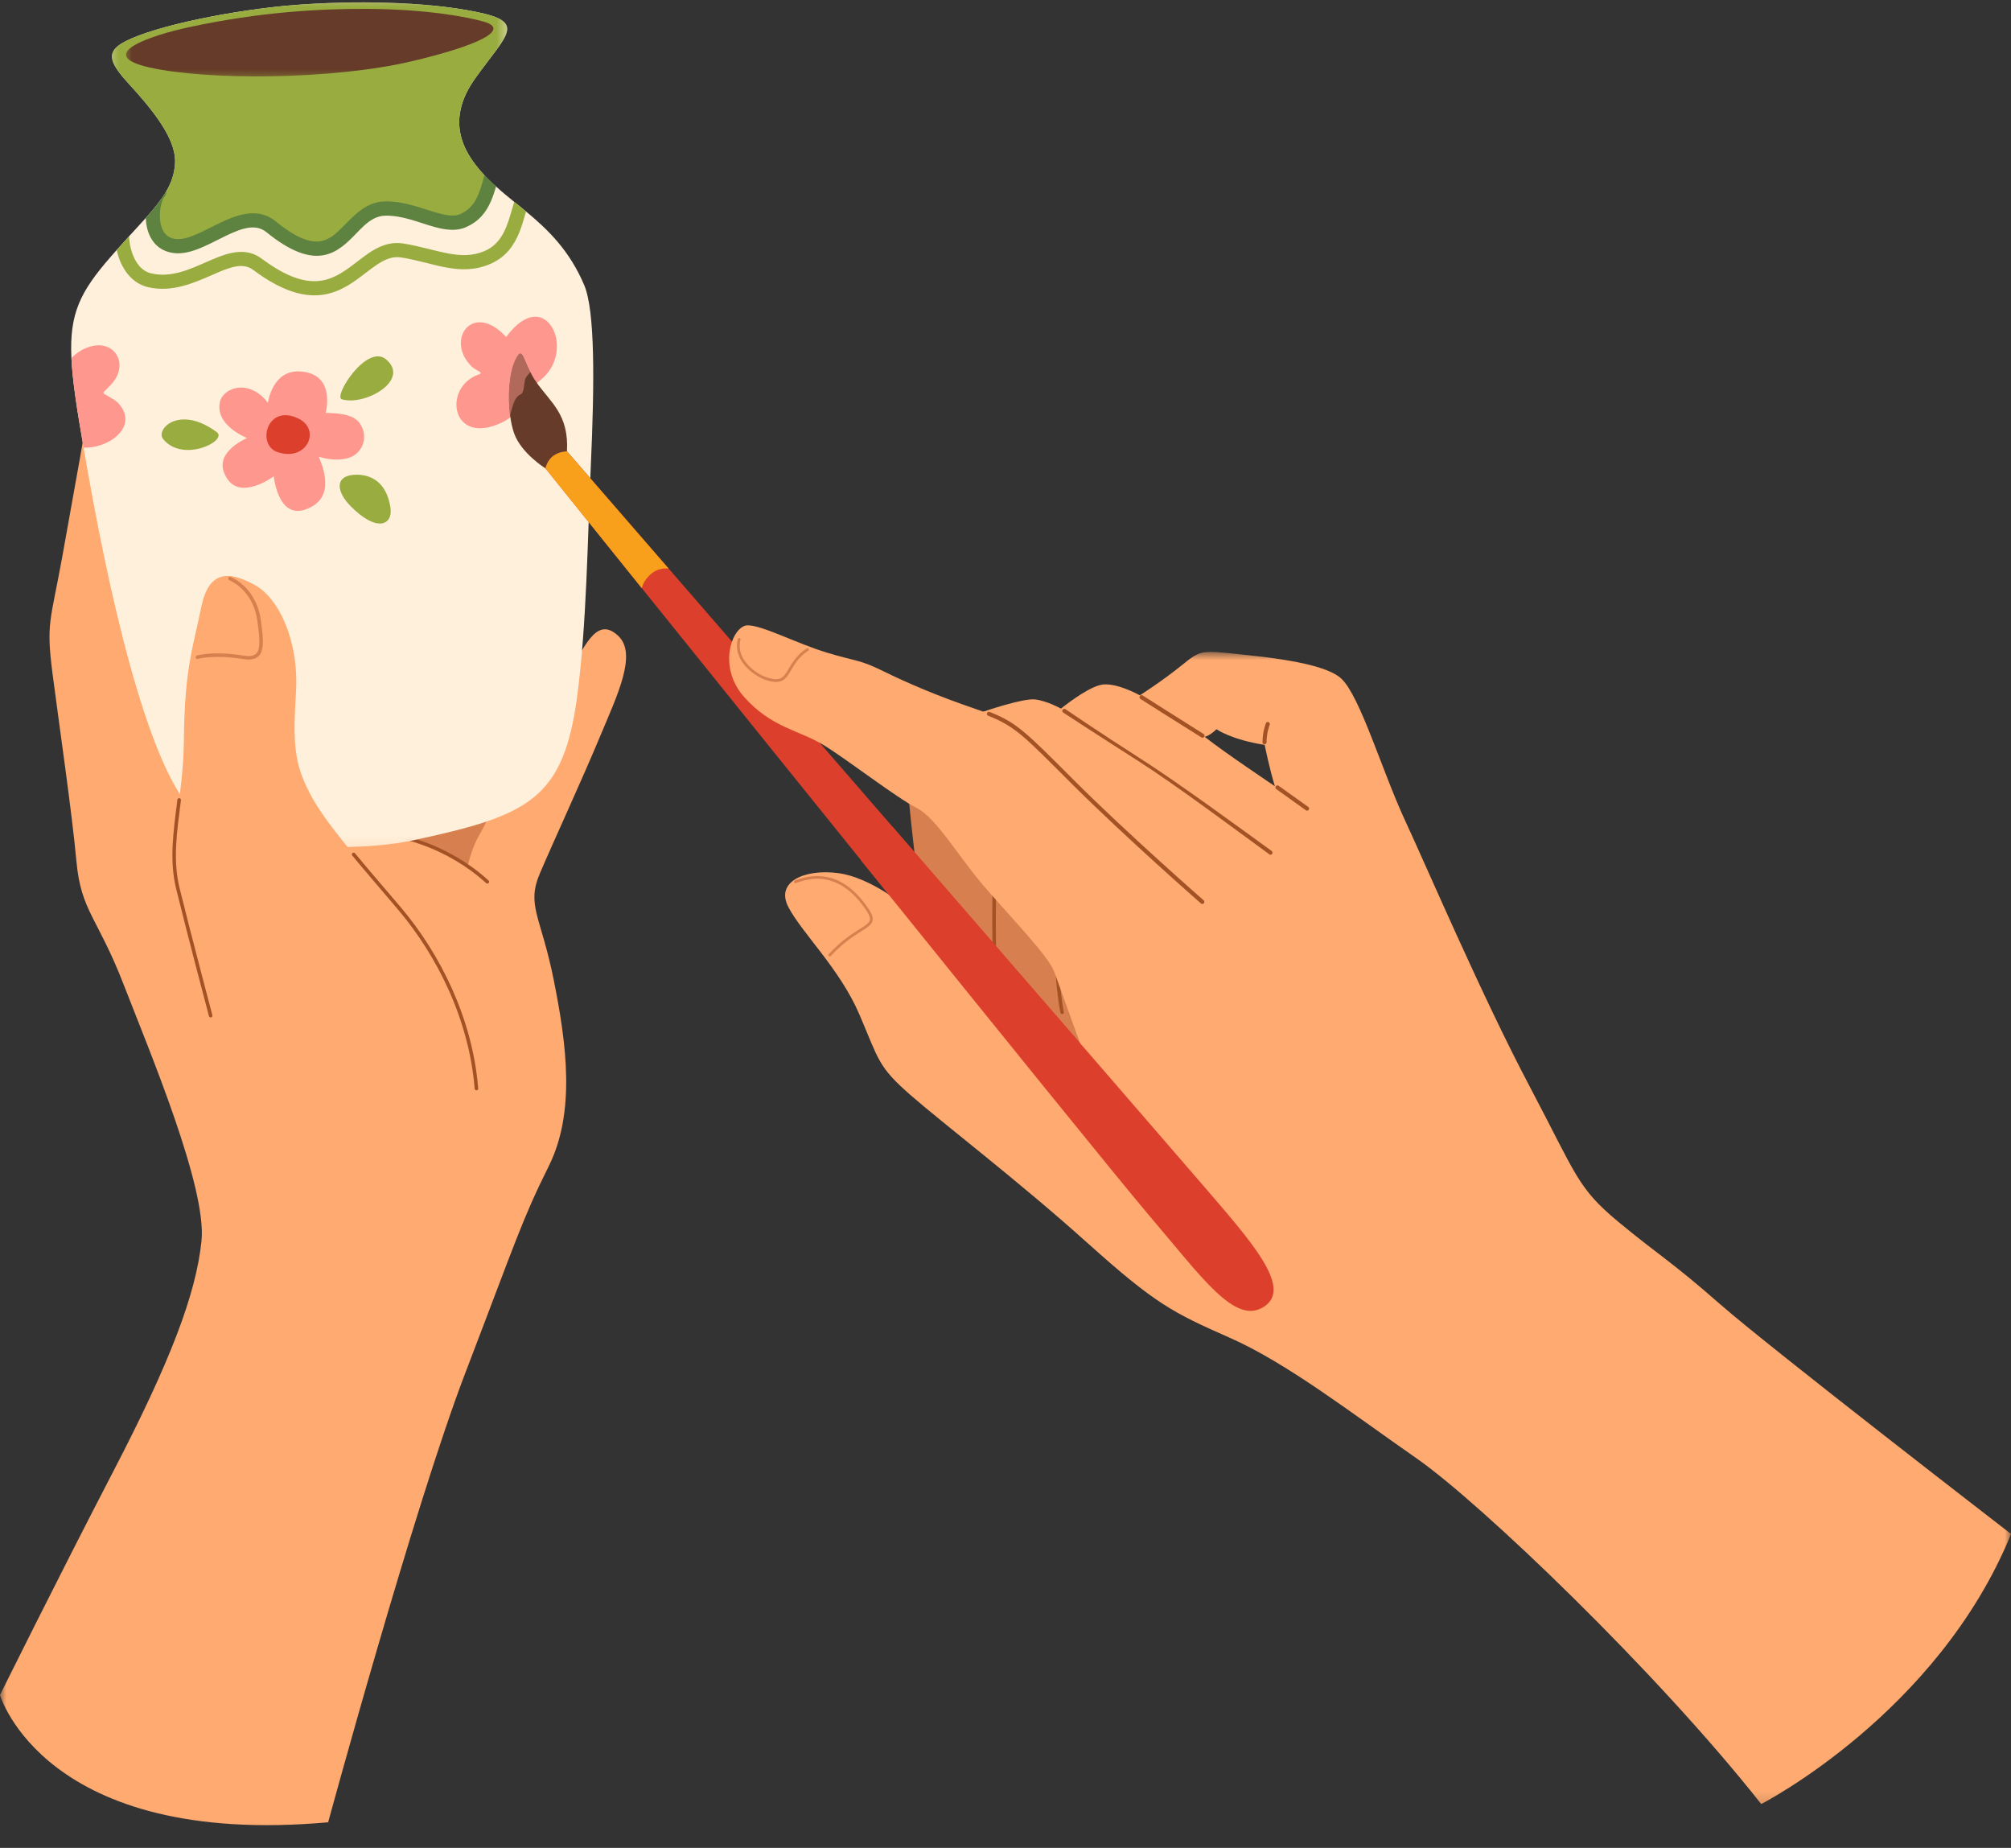
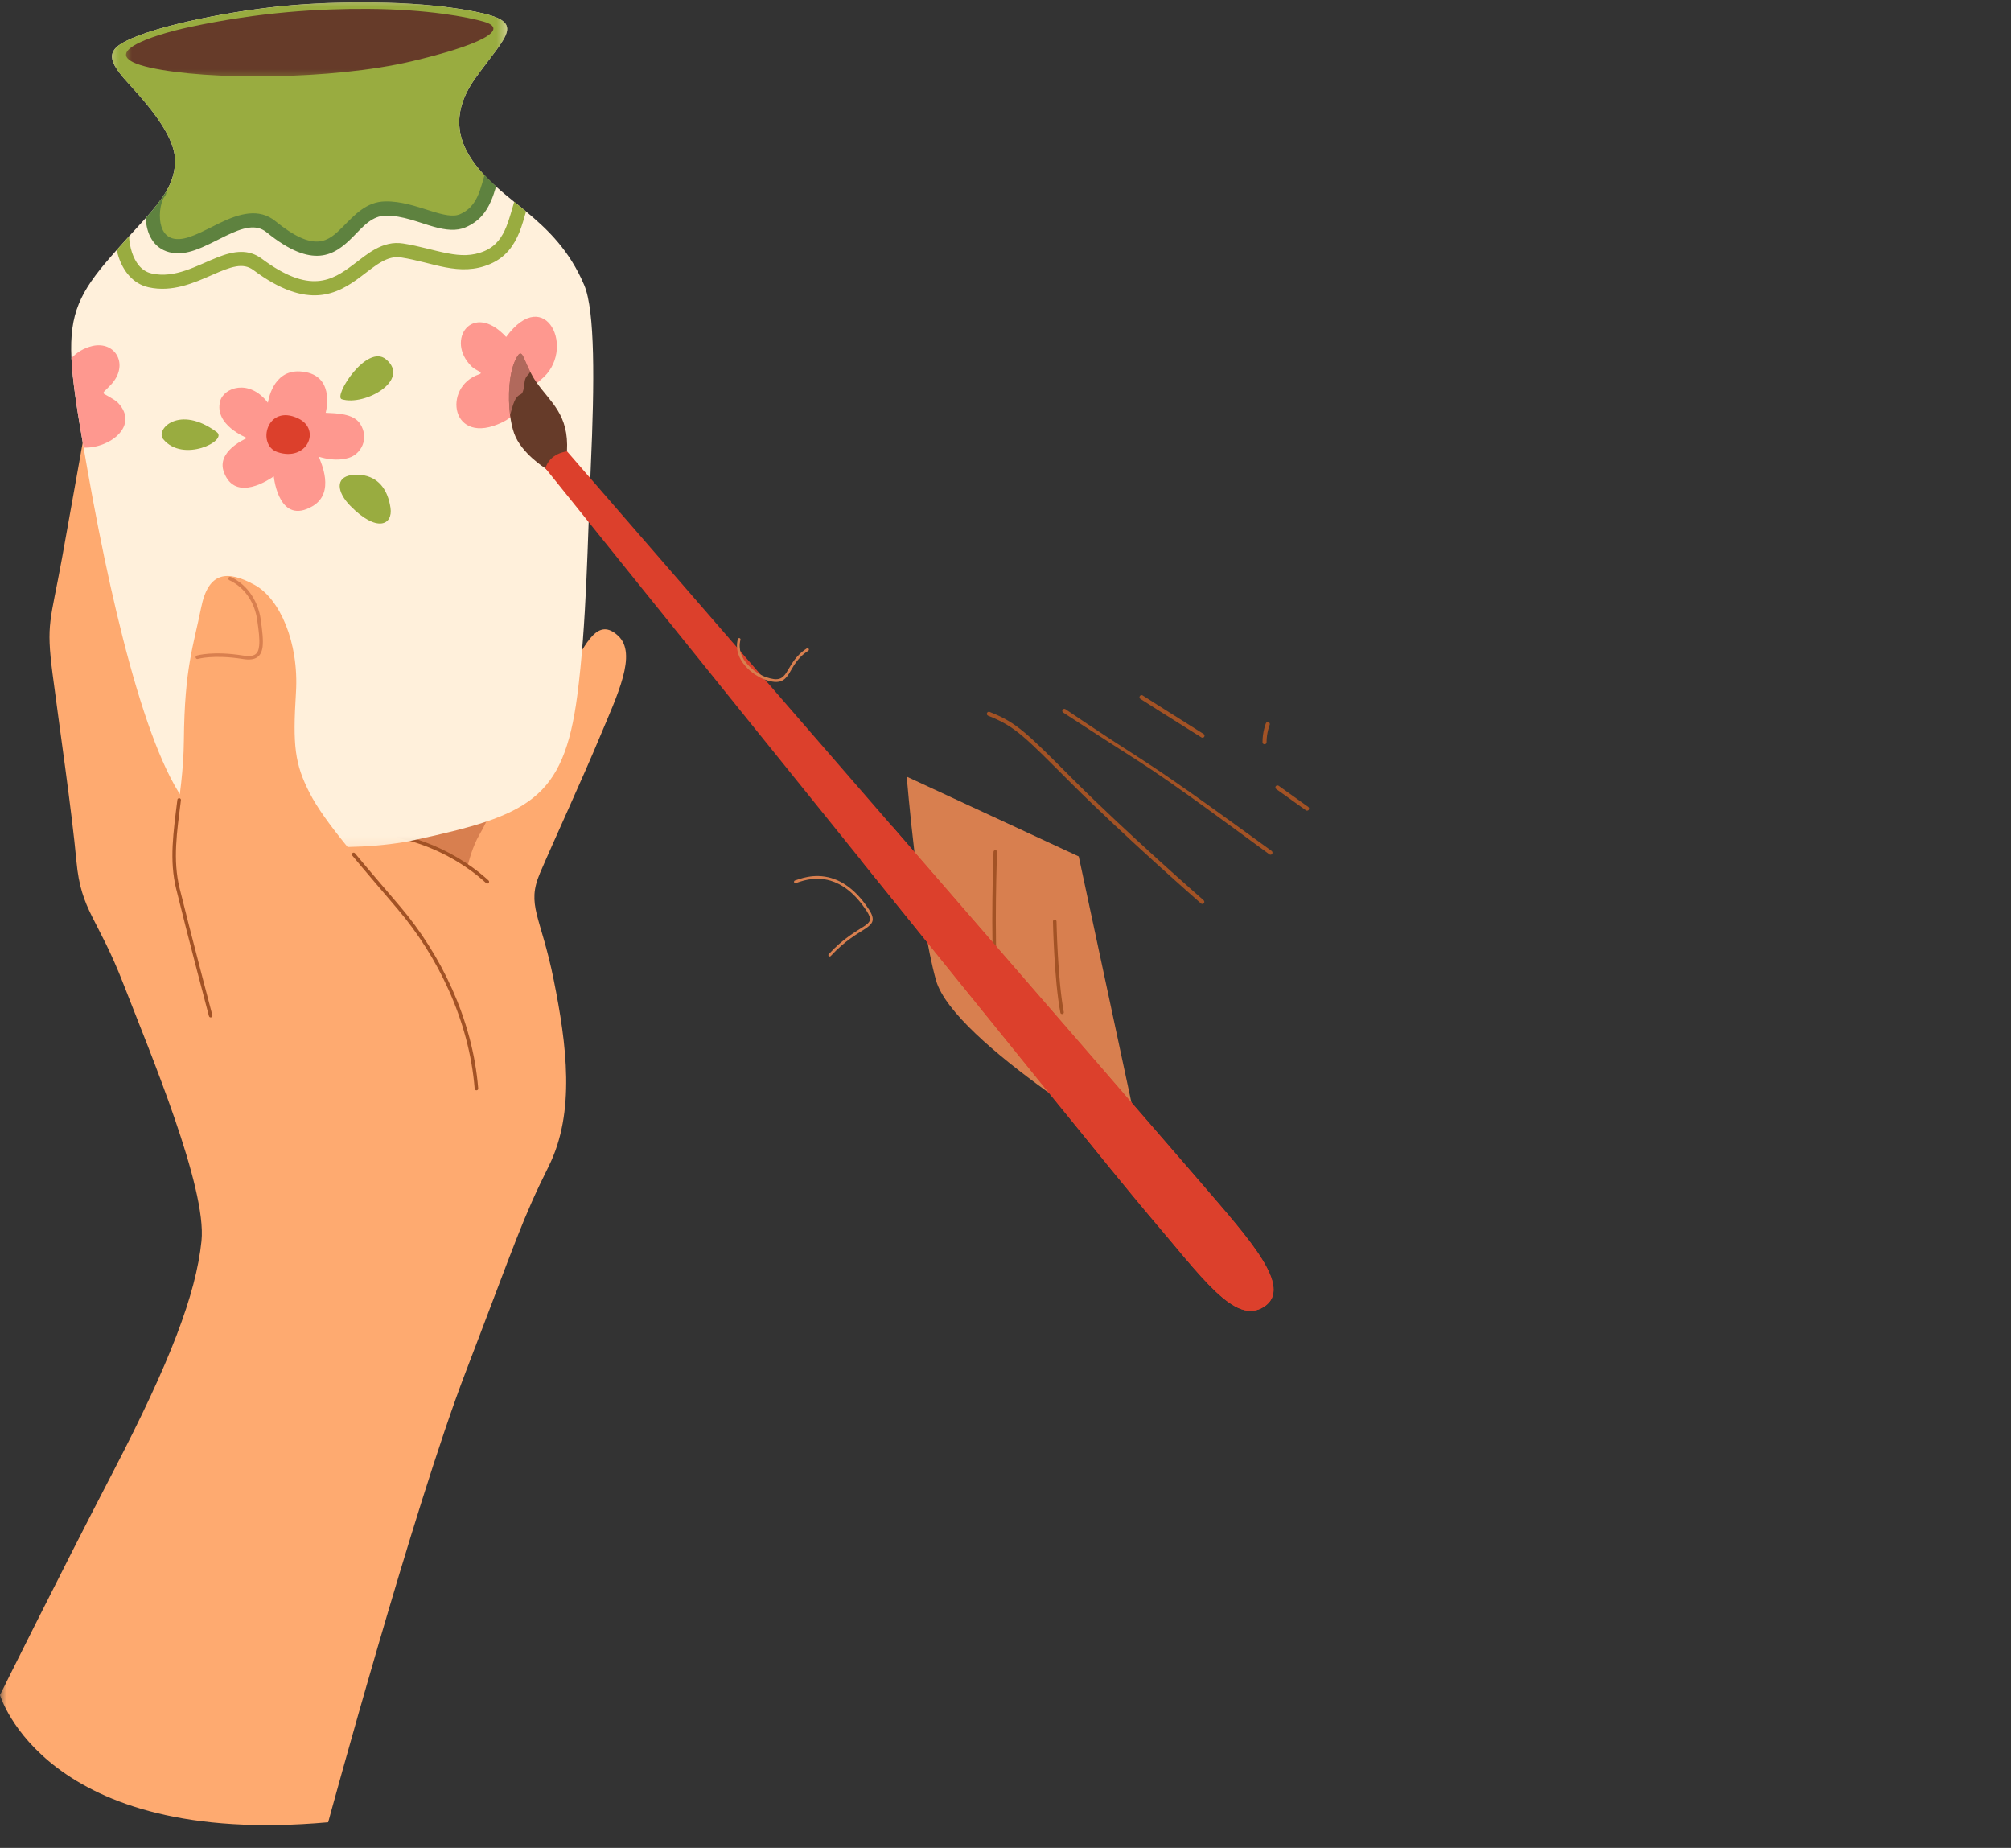
<svg xmlns="http://www.w3.org/2000/svg" width="160" height="147" viewBox="0 0 160 147" fill="none">
  <rect x="0" y="0" width="160" height="147" fill="#333333" stroke="none" />
  <path fill-rule="evenodd" clip-rule="evenodd" d="M72.141 61.781C72.141 61.781 73.073 73.042 74.474 77.99C75.875 82.932 90.901 91.823 90.901 91.823L85.828 68.13L72.141 61.781Z" fill="#D87F4F" />
  <path fill-rule="evenodd" clip-rule="evenodd" d="M83.776 73.302C83.771 73.224 83.834 73.156 83.912 73.156C83.99 73.151 84.052 73.219 84.058 73.292C84.058 73.292 84.146 77.901 84.636 80.505C84.657 80.578 84.605 80.656 84.526 80.667C84.448 80.677 84.375 80.63 84.365 80.557C83.865 77.938 83.776 73.302 83.776 73.302ZM79.047 67.76C79.052 67.688 79.115 67.625 79.193 67.625C79.271 67.63 79.334 67.693 79.329 67.776C79.329 67.776 79.073 74.401 79.386 78.224C79.391 78.302 79.334 78.37 79.256 78.375C79.177 78.38 79.11 78.323 79.105 78.25C78.787 74.406 79.047 67.76 79.047 67.76Z" fill="#A25225" />
  <mask id="mask0_196_955" style="mask-type:luminance" maskUnits="userSpaceOnUse" x="0" y="31" width="52" height="116">
    <path d="M0 31.838H51.078V146.505H0V31.838Z" fill="white" />
  </mask>
  <g mask="url(#mask0_196_955)">
    <path fill-rule="evenodd" clip-rule="evenodd" d="M6.969 32.995C6.969 32.995 5.875 39.219 4.943 44.354C4.01 49.489 3.656 49.541 4.182 53.609C4.708 57.672 5.719 64.567 6.083 68.536C6.453 72.51 7.766 72.963 9.849 78.349C11.938 83.729 16.469 94.474 16.031 98.719C15.599 102.963 13.51 108.39 9.052 116.974C4.594 125.562 0 134.838 0 134.838C0 134.838 3.526 146.984 26.109 144.963C26.109 144.963 32.927 119.896 37.021 109.219C41.109 98.547 41.531 97.041 43.661 92.766C45.792 88.484 45.089 83.099 44.057 77.958C43.026 72.823 41.859 72.041 42.964 69.453C44.068 66.87 46.323 61.989 47.719 58.635C49.12 55.286 50.729 52.005 49.177 50.573C47.62 49.13 46.688 50.906 45.26 53.666C43.839 56.427 6.969 32.995 6.969 32.995Z" fill="#FEAA70" />
  </g>
  <path fill-rule="evenodd" clip-rule="evenodd" d="M39.412 63.651C39.412 63.651 38.844 65.219 38.146 66.396C37.589 67.344 37.292 68.547 37.209 68.88C37.209 68.88 34.959 67.156 31.657 66.51C28.5 65.89 36.422 62.64 39.412 63.651Z" fill="#D87F4F" />
  <path fill-rule="evenodd" clip-rule="evenodd" d="M31.724 66.682C31.646 66.667 31.594 66.599 31.61 66.521C31.62 66.443 31.693 66.396 31.766 66.406C31.766 66.406 35.542 67.016 38.87 70.042C38.927 70.094 38.927 70.182 38.88 70.24C38.828 70.297 38.735 70.302 38.677 70.25C35.422 67.281 31.724 66.682 31.724 66.682Z" fill="#A25225" />
  <mask id="mask1_196_955" style="mask-type:luminance" maskUnits="userSpaceOnUse" x="4" y="0" width="45" height="68">
    <path d="M4.412 0H48.412V67.838H4.412V0Z" fill="white" />
  </mask>
  <g mask="url(#mask1_196_955)">
    <path fill-rule="evenodd" clip-rule="evenodd" d="M6.651 35.609C6.755 36.213 6.87 36.844 6.984 37.516C9.135 49.672 12.286 62.281 15.838 64.948C19.396 67.62 28.297 67.838 32.937 66.833C42.042 64.87 44.839 63.609 45.927 55.344C46.677 49.651 46.745 42.989 47.005 37.104C47.307 30.39 47.344 24.724 46.484 22.687C45.302 19.896 43.562 18.239 41.854 16.823C41.536 16.557 41.224 16.302 40.911 16.057C40.411 15.651 39.927 15.255 39.469 14.838C39.375 14.76 39.292 14.682 39.203 14.599C38.979 14.39 38.76 14.172 38.552 13.953C36.614 11.896 35.542 9.406 37.823 6.213C40.349 2.682 41.937 1.76 37.849 0.937C33.755 0.109 28.062 0.021 23.375 0.401C18.687 0.786 12.437 2.015 9.948 3.302C8.245 4.177 8.802 5.099 10.427 6.864C12.776 9.422 14.052 11.422 13.927 13.052C13.864 13.854 13.63 14.536 13.229 15.219C12.838 15.89 12.292 16.557 11.599 17.338C11.203 17.781 10.76 18.26 10.271 18.791C9.963 19.13 9.635 19.495 9.286 19.885C9.135 20.057 8.979 20.234 8.818 20.416C6.37 23.219 5.516 24.948 5.682 28.484C5.766 30.276 6.115 32.526 6.651 35.609Z" fill="#FFF0DB" />
  </g>
  <mask id="mask2_196_955" style="mask-type:luminance" maskUnits="userSpaceOnUse" x="8" y="0" width="33" height="22">
-     <path d="M8.412 0H40.412V21.172H8.412V0Z" fill="white" />
+     <path d="M8.412 0H40.412V21.172H8.412Z" fill="white" />
  </mask>
  <g mask="url(#mask2_196_955)">
    <path fill-rule="evenodd" clip-rule="evenodd" d="M12.297 16.531C12.672 16.078 12.979 15.651 13.229 15.224C13.63 14.542 13.864 13.854 13.927 13.057C14.052 11.427 12.776 9.422 10.427 6.87C8.802 5.099 8.245 4.182 9.948 3.302C12.437 2.016 18.687 0.787 23.375 0.406C28.057 0.026 33.755 0.11 37.849 0.938C41.943 1.761 40.349 2.677 37.823 6.214C35.542 9.406 36.614 11.896 38.552 13.953C38.76 14.172 38.979 14.391 39.203 14.599C39.208 14.61 39.219 14.615 39.224 14.62C38.224 16.156 37.224 17.219 36.589 17.511C33.667 18.844 31.552 14.365 27.318 19.084C26.25 20.271 25.286 19.719 25.052 19.682C21.542 19.151 20.885 15.802 15.292 19.224C13.26 20.459 12.489 18.271 12.297 16.531Z" fill="#99AC40" />
  </g>
  <mask id="mask3_196_955" style="mask-type:luminance" maskUnits="userSpaceOnUse" x="9" y="0" width="32" height="7">
    <path d="M9.745 0H40.412V6.505H9.745V0Z" fill="white" />
  </mask>
  <g mask="url(#mask3_196_955)">
    <path fill-rule="evenodd" clip-rule="evenodd" d="M15.068 2.156C12.1 2.792 7.344 4.344 11.933 5.375C16.516 6.401 26.448 6.359 32.751 4.875C38.058 3.625 40.672 2.349 38.48 1.719C37.261 1.37 34.053 0.734 29.271 0.708C25.469 0.687 20.714 0.943 15.068 2.156Z" fill="#663B29" />
  </g>
  <path fill-rule="evenodd" clip-rule="evenodd" d="M39.469 14.838C39.344 15.25 39.219 15.651 39.052 16.021C38.672 16.896 38.099 17.63 37.042 18.083C36.323 18.396 35.469 18.307 34.521 18.041C33.359 17.719 32.037 17.13 30.662 17.156C30.13 17.166 29.703 17.38 29.318 17.661C28.865 18 28.474 18.448 28.063 18.859C27.323 19.604 26.531 20.25 25.453 20.338C24.422 20.422 23.078 20 21.198 18.469C20.771 18.125 20.297 18.047 19.802 18.114C19.209 18.192 18.589 18.463 17.969 18.76C17.13 19.166 16.287 19.635 15.485 19.906C14.87 20.114 14.271 20.208 13.714 20.114C12.344 19.89 11.735 18.797 11.615 17.614C11.61 17.521 11.599 17.427 11.599 17.338C12.292 16.557 12.839 15.89 13.229 15.219C13.245 15.37 13.198 15.526 13.084 15.651C12.995 15.75 12.927 15.922 12.865 16.125C12.745 16.515 12.688 17.015 12.735 17.495C12.807 18.182 13.099 18.87 13.891 19C14.391 19.078 14.927 18.927 15.485 18.698C16.13 18.437 16.808 18.062 17.474 17.745C19.047 16.979 20.61 16.536 21.906 17.588C23.453 18.844 24.511 19.276 25.36 19.208C26.156 19.14 26.709 18.609 27.261 18.057C28.219 17.088 29.156 16.047 30.641 16.021C31.896 15.995 33.12 16.416 34.224 16.765C34.719 16.922 35.188 17.057 35.62 17.12C35.974 17.166 36.302 17.166 36.594 17.041C37.511 16.64 37.906 15.937 38.188 15.135C38.323 14.75 38.432 14.344 38.547 13.932C38.755 14.151 38.979 14.37 39.203 14.583C39.292 14.677 39.375 14.755 39.469 14.838Z" fill="#5E823F" />
  <path fill-rule="evenodd" clip-rule="evenodd" d="M41.854 16.823C41.698 17.359 41.542 17.922 41.334 18.453C40.901 19.515 40.255 20.463 39 21C37.787 21.521 36.636 21.495 35.427 21.265C34.339 21.057 33.198 20.682 31.906 20.479C31.344 20.396 30.86 20.552 30.391 20.812C29.834 21.114 29.302 21.562 28.735 21.984C27.776 22.713 26.714 23.385 25.349 23.484C24.005 23.573 22.344 23.114 20.162 21.484C19.735 21.166 19.287 21.114 18.802 21.192C18.214 21.291 17.589 21.562 16.922 21.854C15.401 22.521 13.698 23.271 11.818 22.854C10.568 22.573 9.807 21.552 9.438 20.448C9.375 20.26 9.328 20.073 9.287 19.89C9.636 19.505 9.964 19.14 10.271 18.802C10.281 19.177 10.354 19.64 10.505 20.094C10.755 20.833 11.219 21.567 12.063 21.755C13.011 21.969 13.901 21.802 14.735 21.526C15.656 21.219 16.521 20.776 17.328 20.463C18.615 19.958 19.776 19.791 20.839 20.588C22.714 21.984 24.115 22.442 25.266 22.359C26.396 22.281 27.261 21.687 28.058 21.088C28.667 20.63 29.24 20.156 29.839 19.828C30.531 19.448 31.25 19.239 32.078 19.37C33.386 19.573 34.537 19.953 35.641 20.156C36.625 20.344 37.568 20.39 38.552 19.969C39.495 19.562 39.964 18.833 40.287 18.031C40.547 17.39 40.714 16.698 40.912 16.057C41.224 16.302 41.537 16.557 41.854 16.823Z" fill="#99AC40" />
  <path fill-rule="evenodd" clip-rule="evenodd" d="M40.271 26.807C43.412 22.526 45.933 27.875 43.032 30.208C41.292 31.61 41.61 32.792 39.99 33.583C35.87 35.594 35.167 30.771 38.11 29.781C38.542 29.636 37.849 29.479 37.526 29.156C35.386 27.063 37.599 23.906 40.271 26.807ZM25.912 32.839C26.73 32.88 28.12 32.88 28.657 33.719C29.401 34.891 28.724 36.12 27.766 36.417C26.631 36.776 25.448 36.349 25.365 36.333C25.5 36.719 26.714 39.193 24.86 40.271C22.256 41.786 21.818 38.203 21.782 37.896C21.516 38.078 18.714 40.047 17.808 37.542C17.224 35.948 19.412 34.953 19.651 34.849C19.568 34.797 17.042 33.813 17.511 31.927C17.782 30.849 19.808 30.083 21.313 32.036C21.339 31.943 21.677 29.432 23.855 29.547C26.646 29.703 25.985 32.542 25.912 32.839ZM5.683 28.49C5.771 30.276 6.115 32.526 6.651 35.609C8.729 35.688 11.104 33.865 9.391 32.047C9.131 31.771 8.282 31.349 8.266 31.323C8.172 31.182 8.282 31.182 8.818 30.615C10.308 29.031 9.188 27.104 7.349 27.526C6.651 27.693 6.104 28.037 5.683 28.49Z" fill="#FE988F" />
  <path fill-rule="evenodd" clip-rule="evenodd" d="M12.98 34.927C12.349 34.151 14.271 32.172 17.245 34.375C18.157 35.047 14.553 36.865 12.98 34.927ZM30.709 28.583C32.703 30.24 29.021 32.323 27.193 31.761C26.495 31.542 29.183 27.312 30.709 28.583ZM27.865 40.234C26.797 39.141 26.662 37.969 27.974 37.792C28.297 37.75 30.62 37.443 31.068 40.396C31.271 41.755 30 42.411 27.865 40.234Z" fill="#99AC40" />
  <path fill-rule="evenodd" clip-rule="evenodd" d="M22.073 35.963C24.417 36.76 25.584 34.182 23.735 33.291C21.235 32.083 20.391 35.396 22.073 35.963Z" fill="#DC402C" />
  <path fill-rule="evenodd" clip-rule="evenodd" d="M16.761 80.797C16.761 80.797 15.021 74.208 14.156 70.672C13.292 67.141 14.589 63.688 14.63 58.891C14.682 53.094 15.396 51.365 16 48.354C16.578 45.458 18.084 45.333 20.271 46.536C22.24 47.615 23.797 51.078 23.547 55.094C23.287 59.318 23.443 60.755 24.636 63.083C25.823 65.406 28.62 68.542 31.771 72.255C34.922 75.969 37.469 81.094 37.917 86.599C38.354 92.104 16.761 80.797 16.761 80.797Z" fill="#FEAA70" />
  <path fill-rule="evenodd" clip-rule="evenodd" d="M28.026 68.057C27.979 68 27.985 67.906 28.047 67.859C28.104 67.812 28.198 67.817 28.245 67.88C29.334 69.198 30.573 70.63 31.875 72.161C35.042 75.895 37.604 81.052 38.047 86.583C38.058 86.661 38 86.729 37.922 86.734C37.844 86.744 37.776 86.682 37.766 86.609C37.328 81.135 34.792 76.036 31.657 72.343C30.36 70.812 29.12 69.38 28.026 68.057ZM16.896 80.76C16.917 80.838 16.87 80.911 16.797 80.932C16.724 80.953 16.646 80.906 16.625 80.833C16.625 80.833 14.88 74.244 14.016 70.708C13.459 68.432 13.792 66.198 14.115 63.614C14.125 63.541 14.198 63.484 14.271 63.494C14.349 63.505 14.406 63.572 14.396 63.651C14.073 66.198 13.74 68.401 14.287 70.645C15.156 74.171 16.896 80.76 16.896 80.76Z" fill="#A25225" />
  <path fill-rule="evenodd" clip-rule="evenodd" d="M15.745 52.417C15.672 52.443 15.594 52.401 15.568 52.323C15.547 52.25 15.589 52.167 15.667 52.146C15.667 52.146 16.943 51.76 19.36 52.151C19.797 52.219 20.104 52.193 20.307 52.057C20.505 51.922 20.589 51.688 20.62 51.359C20.672 50.859 20.589 50.167 20.459 49.292C20.287 48.089 19.589 46.781 18.24 46.151C18.172 46.12 18.141 46.031 18.172 45.964C18.209 45.891 18.292 45.865 18.365 45.896C19.802 46.573 20.552 47.958 20.74 49.25C20.875 50.198 20.959 50.943 20.891 51.464C20.839 51.849 20.703 52.125 20.464 52.286C20.219 52.458 19.849 52.51 19.313 52.422C16.985 52.052 15.745 52.417 15.745 52.417Z" fill="#D87F4F" />
  <path fill-rule="evenodd" clip-rule="evenodd" d="M42.182 29.573C42.312 29.839 42.479 30.125 42.677 30.406C43.797 32.016 45.276 32.953 45.109 35.906C44.948 38.859 43.391 37.255 43.391 37.255C43.391 37.255 41.469 36.062 40.906 34.474C40.76 34.062 40.651 33.562 40.583 33.026C40.391 31.5 40.51 29.677 40.995 28.662C41.526 27.537 41.557 28.354 42.182 29.573Z" fill="#663B29" />
  <path fill-rule="evenodd" clip-rule="evenodd" d="M40.583 33.021C40.391 31.5 40.51 29.672 40.995 28.662C41.526 27.537 41.557 28.354 42.182 29.573C42.062 29.854 41.859 29.844 41.755 30.281C41.708 30.469 41.703 31.245 41.437 31.365C40.943 31.578 40.839 32.135 40.583 33.021Z" fill="#FE988F" fill-opacity="0.498" />
  <path fill-rule="evenodd" clip-rule="evenodd" d="M70.995 65.75C64.552 58.323 58.073 50.844 53.203 45.234C48.354 39.646 45.115 35.906 45.115 35.906C45.115 35.906 43.745 36.036 43.396 37.255C43.396 37.255 46.474 41.078 51.068 46.792C55.823 52.698 62.209 60.63 68.505 68.432C79.037 81.49 89.318 94.203 91.318 96.552C95.683 101.661 98.266 105.469 100.589 103.938C102.912 102.406 99.375 98.562 95.625 94.182C93.849 92.115 82.49 79.01 70.995 65.75Z" fill="#DC402C" />
-   <path fill-rule="evenodd" clip-rule="evenodd" d="M53.203 45.234C52.797 45.193 52.312 45.25 51.865 45.604C51.531 45.865 51.167 46.312 51.062 46.792C46.464 41.078 43.391 37.255 43.391 37.255C43.516 36.802 43.755 36.443 44.047 36.24C44.536 35.896 45.109 35.906 45.109 35.906C45.109 35.906 48.354 39.646 53.203 45.234Z" fill="#F89F1B" />
  <mask id="mask4_196_955" style="mask-type:luminance" maskUnits="userSpaceOnUse" x="61" y="51" width="100" height="93">
-     <path d="M61.745 51.838H160V143.838H61.745V51.838Z" fill="white" />
-   </mask>
+     </mask>
  <g mask="url(#mask4_196_955)">
    <path fill-rule="evenodd" clip-rule="evenodd" d="M95.844 58.609C97.412 59.854 101.432 62.541 101.432 62.541C101.026 61.26 100.62 59.255 100.62 59.255C97.959 58.844 96.787 58.01 96.787 58.01C96.209 58.568 95.844 58.609 95.844 58.609ZM72.094 72.161L86.547 87.708L86.859 85.567L82.287 72.885L73.433 58.25L78.234 56.614C78.234 56.614 81.391 55.526 82.354 55.64C83.323 55.755 84.412 56.37 84.412 56.37C84.412 56.37 86.365 54.776 87.542 54.489C88.714 54.203 90.688 55.312 90.688 55.312C90.688 55.312 92.422 54.213 94.005 52.937C95.589 51.656 95.516 51.729 98.964 52.083C102.406 52.432 105.667 52.968 106.74 54.005C108.235 55.443 109.979 61.375 111.787 65.26C113.594 69.151 117.901 79.224 121.672 86.364C125.443 93.51 125.485 94.474 128.735 97.177C131.99 99.875 132.88 100.26 136.839 103.734C140.797 107.208 160.005 122.026 160.005 122.026C154.156 136.344 140.125 143.51 140.125 143.51C131.88 133.047 117.792 119.552 112.703 116.01C107.61 112.469 102.386 108.416 97.849 106.422C93.318 104.416 91.964 103.765 86.495 98.854C81.026 93.942 75.016 89.364 72.422 87.094C69.823 84.817 69.927 84.312 68.37 80.687C66.813 77.067 63.818 74.234 62.734 72.177C61.651 70.125 64.042 69.114 66.662 69.453C69.287 69.781 72.094 72.161 72.094 72.161Z" fill="#FEAA70" />
  </g>
-   <path fill-rule="evenodd" clip-rule="evenodd" d="M95.657 71.745C95.657 71.745 89.594 66.437 85.349 62.193C81.105 57.953 80.714 57.458 77.657 56.411C74.605 55.37 72.23 54.354 70.276 53.391C68.318 52.432 68.219 52.651 65.808 51.922C63.391 51.193 60.703 49.755 59.495 49.745C58.287 49.734 57.021 52.984 59.198 55.437C61.375 57.891 63.589 58.083 65.521 59.266C67.454 60.448 71.318 63.458 72.938 64.276C74.552 65.099 76.266 68.208 78.584 70.844C80.901 73.479 83.287 75.969 83.823 77.182C84.365 78.391 93.995 89.224 93.995 89.224L105.469 80.13L95.657 71.745Z" fill="#FEAA70" />
  <path fill-rule="evenodd" clip-rule="evenodd" d="M100.719 57.536C100.755 57.453 100.844 57.411 100.927 57.442C101.01 57.479 101.052 57.573 101.021 57.656C101.021 57.656 100.771 58.271 100.771 59.047C100.771 59.135 100.698 59.208 100.609 59.208C100.521 59.208 100.448 59.14 100.448 59.052C100.443 58.203 100.719 57.536 100.719 57.536ZM90.734 55.599C90.661 55.552 90.635 55.453 90.688 55.375C90.734 55.297 90.833 55.276 90.911 55.323C90.911 55.323 93.807 57.166 95.76 58.385C95.838 58.432 95.859 58.531 95.812 58.609C95.766 58.687 95.667 58.708 95.588 58.661C93.635 57.442 90.734 55.599 90.734 55.599ZM101.542 62.771C101.469 62.724 101.453 62.62 101.5 62.547C101.552 62.474 101.656 62.458 101.729 62.505L104.089 64.192C104.161 64.245 104.177 64.349 104.125 64.422C104.073 64.495 103.974 64.51 103.901 64.458L101.542 62.771ZM84.588 56.682C84.51 56.63 84.495 56.531 84.547 56.458C84.594 56.385 84.698 56.364 84.771 56.416C84.771 56.416 87.51 58.286 90.635 60.281C93.745 62.26 98.484 65.75 101.161 67.682C101.234 67.734 101.266 67.823 101.229 67.901C101.187 67.984 101.078 68.026 101.005 67.969C98.375 66.057 93.615 62.484 90.505 60.5C87.37 58.5 84.588 56.682 84.588 56.682ZM95.766 71.62C95.833 71.682 95.838 71.786 95.781 71.854C95.724 71.922 95.615 71.927 95.552 71.87C95.552 71.87 89.479 66.552 85.234 62.312C81.542 58.625 80.792 57.786 78.62 56.937C78.536 56.906 78.495 56.807 78.526 56.724C78.557 56.64 78.656 56.599 78.74 56.635C80.943 57.495 81.713 58.338 85.463 62.083C89.703 66.317 95.766 71.62 95.766 71.62Z" fill="#A25225" />
  <path fill-rule="evenodd" clip-rule="evenodd" d="M63.307 70.25C63.25 70.266 63.193 70.234 63.177 70.177C63.162 70.12 63.193 70.057 63.25 70.042C63.563 69.953 64.719 69.427 66.141 69.849C67.084 70.13 68.141 70.828 69.146 72.365C69.406 72.771 69.474 73.047 69.417 73.271C69.354 73.495 69.151 73.677 68.828 73.891C68.245 74.276 67.261 74.792 66.094 76.052C66.052 76.099 65.985 76.099 65.943 76.057C65.896 76.016 65.891 75.948 65.933 75.906C67.115 74.625 68.12 74.099 68.714 73.708C68.979 73.531 69.151 73.396 69.203 73.214C69.255 73.031 69.172 72.812 68.964 72.484C68 71.01 66.985 70.328 66.078 70.057C64.719 69.656 63.61 70.167 63.307 70.25ZM58.703 50.839C58.719 50.781 58.776 50.745 58.839 50.761C58.896 50.776 58.927 50.839 58.912 50.896C58.714 51.672 59.016 52.339 59.469 52.844C59.922 53.365 60.537 53.724 60.943 53.865C61.443 54.036 61.776 54.073 62.026 53.99C62.266 53.911 62.422 53.729 62.573 53.5C62.912 52.979 63.224 52.208 64.188 51.583C64.24 51.552 64.308 51.562 64.339 51.615C64.37 51.667 64.36 51.734 64.308 51.766C63.375 52.365 63.084 53.109 62.761 53.615C62.578 53.896 62.386 54.104 62.099 54.198C61.818 54.286 61.438 54.266 60.87 54.068C60.438 53.917 59.792 53.542 59.307 52.99C58.813 52.432 58.485 51.693 58.703 50.839Z" fill="#D87F4F" />
  <path fill-rule="evenodd" clip-rule="evenodd" d="M68.5 68.432L70.995 65.75C82.495 79.01 93.849 92.115 95.62 94.182C99.375 98.562 102.911 102.406 100.583 103.938C98.26 105.469 95.677 101.661 91.312 96.552C89.307 94.198 79.026 81.49 68.5 68.432Z" fill="#DC402C" />
</svg>